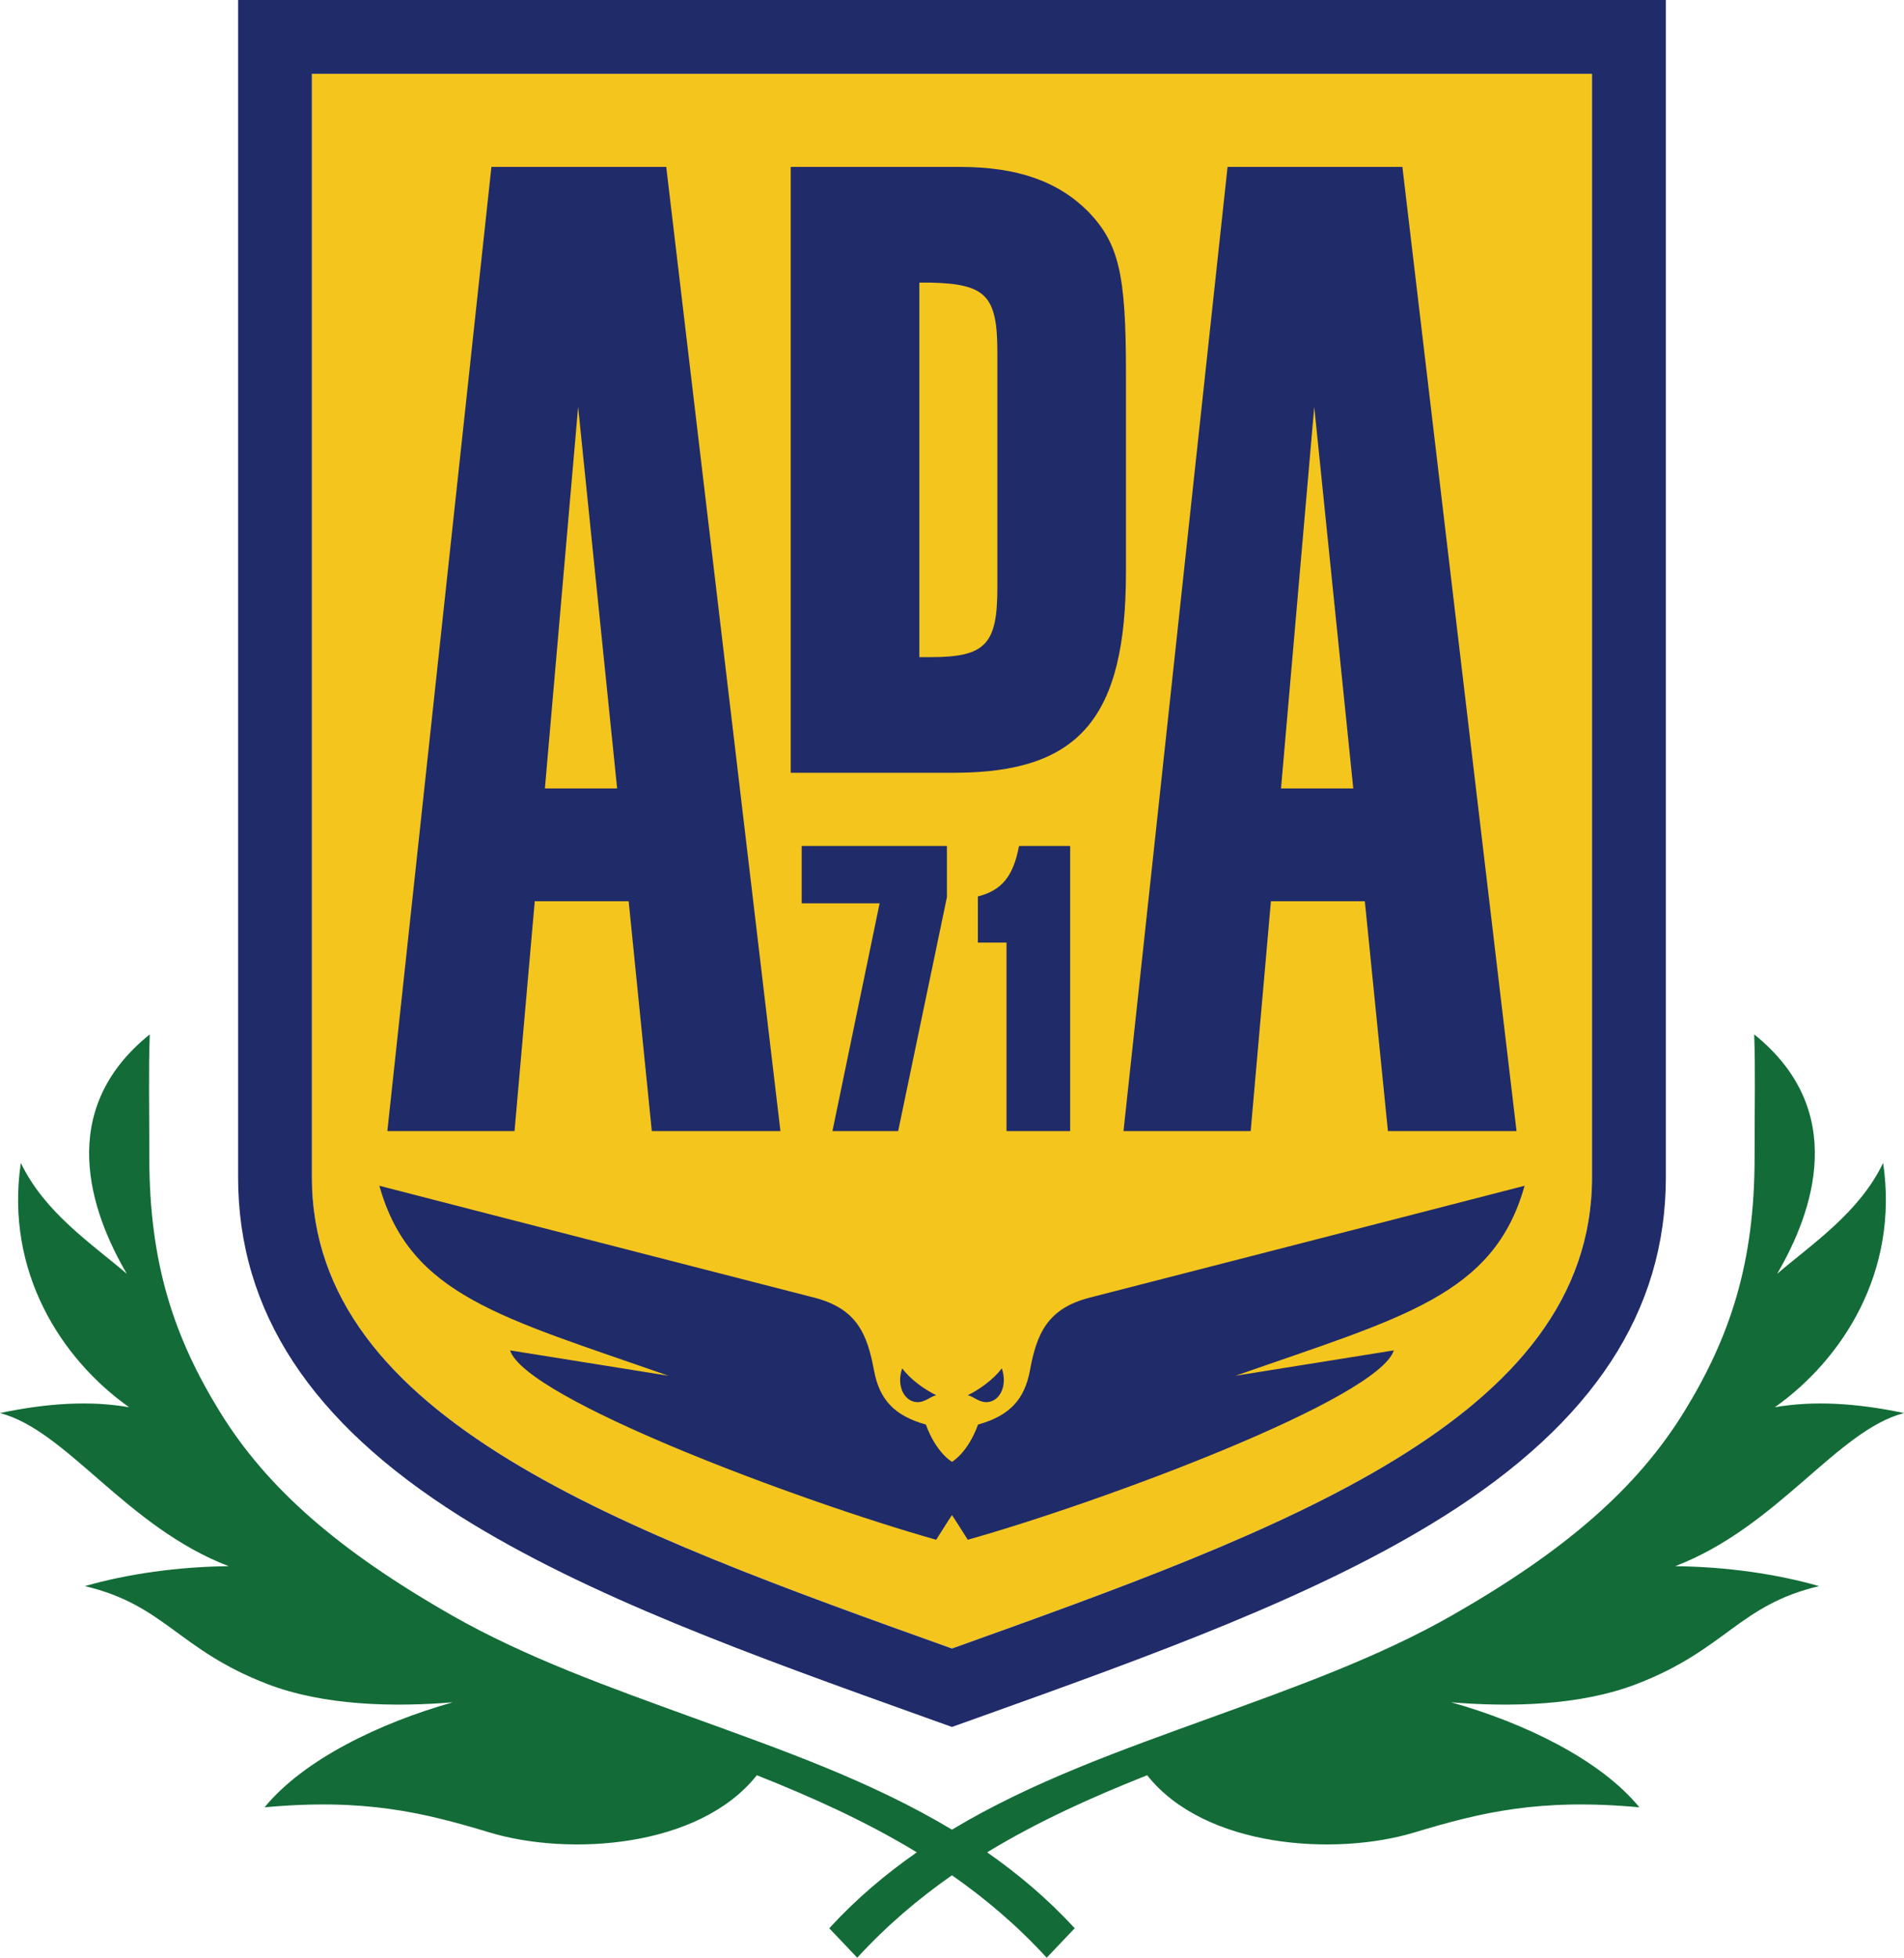
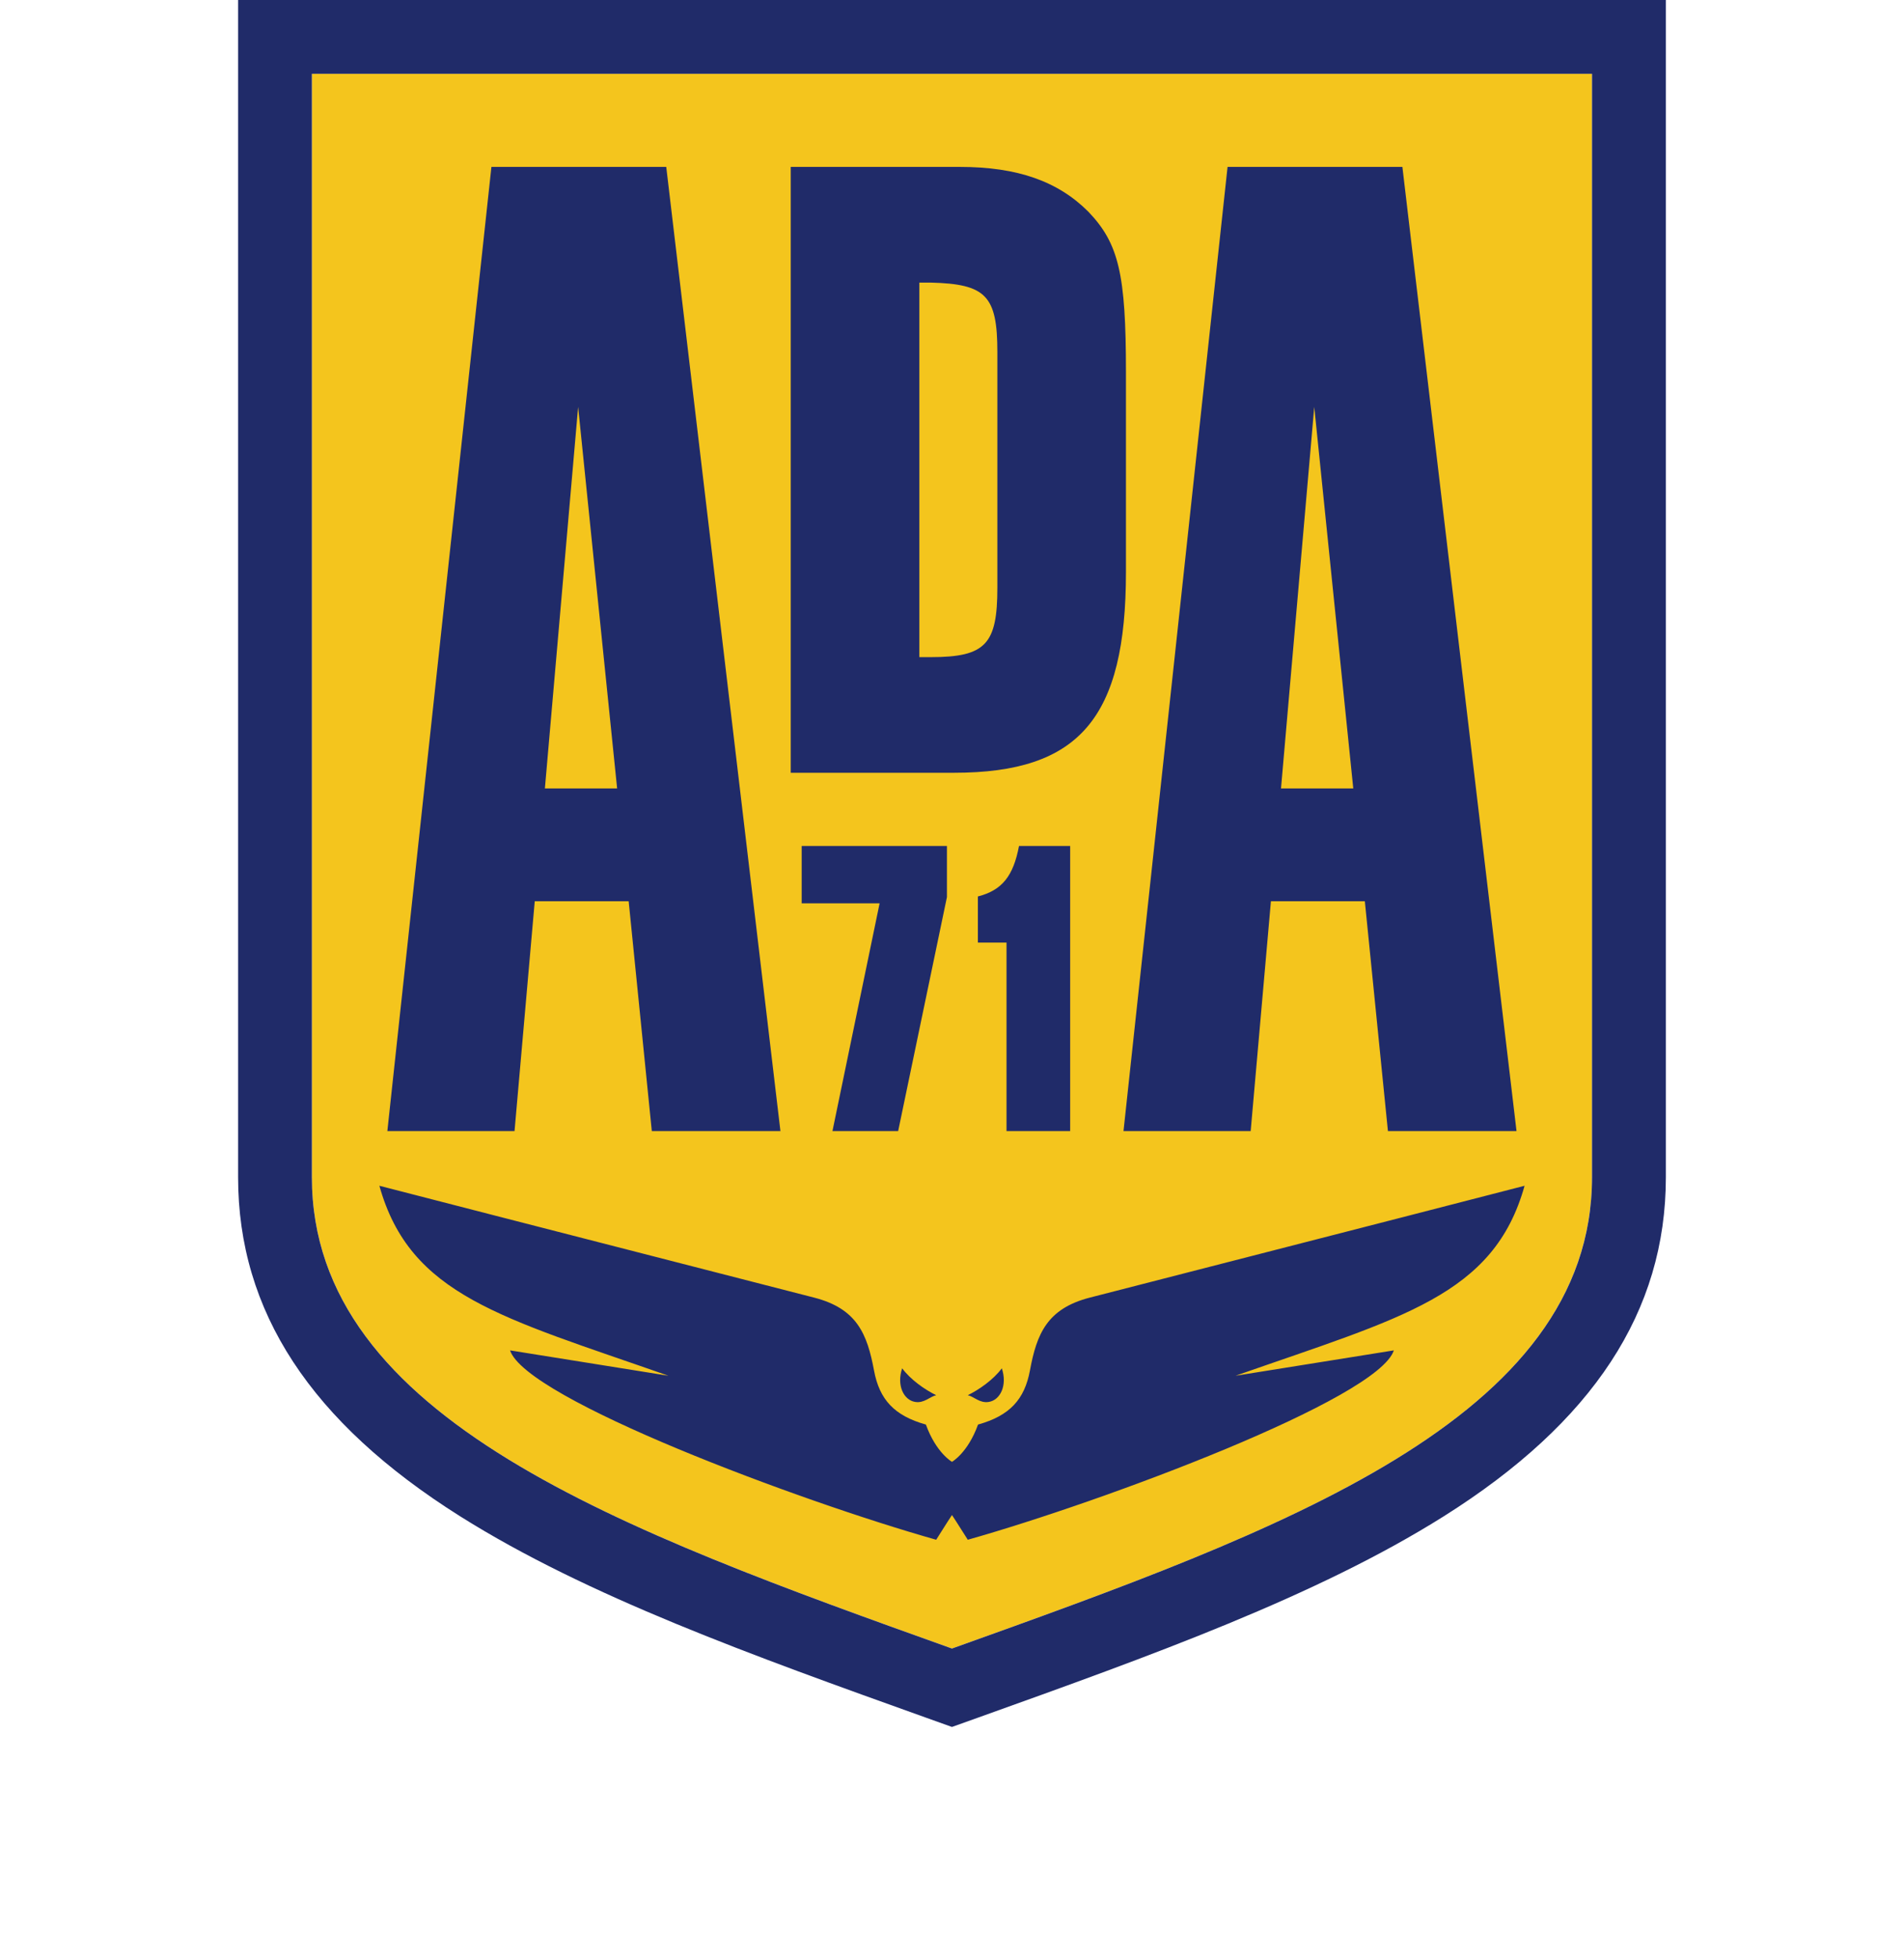
<svg xmlns="http://www.w3.org/2000/svg" width="278.6pt" height="286.36pt" viewBox="0 0 278.6 286.36" version="1.1">
  <defs>
    <clipPath id="clip1">
-       <path d="M 0 151 L 278.602 151 L 278.602 286.359 L 0 286.359 Z M 0 151 " />
-     </clipPath>
+       </clipPath>
  </defs>
  <g id="surface1">
    <path style=" stroke:none;fill-rule:nonzero;fill:rgb(95.699%,77.299%,11.4%);fill-opacity:1;" d="M 45.637 10.793 L 45.637 172.188 C 45.637 207.586 91.09 223.867 139.207 241.102 L 139.293 241.133 L 139.379 241.102 C 187.5 223.867 232.945 207.586 232.945 172.188 L 232.945 10.793 " />
-     <path style=" stroke:none;fill-rule:nonzero;fill:rgb(12.5%,16.899%,41.199%);fill-opacity:1;" d="M 97.809 201.234 L 74.633 197.523 C 76.984 204.656 117.074 219.605 136.984 225.223 C 138.246 223.195 139.297 221.605 139.297 221.605 C 139.297 221.605 140.34 223.195 141.609 225.223 C 161.516 219.605 201.602 204.656 203.953 197.523 L 180.789 201.234 C 205.195 192.684 218.578 189.531 223.082 173.445 C 223.082 173.445 195.742 180.504 159.477 189.801 C 153.219 191.406 151.695 195.102 150.703 200.469 C 149.914 204.703 147.742 207.082 143.109 208.375 C 141.609 212.531 139.297 213.824 139.297 213.824 C 139.297 213.824 136.984 212.531 135.48 208.375 C 130.848 207.082 128.676 204.703 127.891 200.469 C 126.891 195.102 125.379 191.406 119.113 189.801 C 82.852 180.504 55.512 173.445 55.512 173.445 C 60.008 189.531 73.402 192.684 97.809 201.234 M 141.609 204.078 C 142.527 204.285 143.367 205.289 144.695 205.062 C 146.363 204.785 147.426 202.648 146.59 200.145 C 145.367 201.805 143.246 203.285 141.609 204.078 M 133.895 205.062 C 135.219 205.289 136.062 204.285 136.984 204.078 C 135.348 203.285 133.227 201.805 132.008 200.145 C 131.168 202.648 132.234 204.785 133.895 205.062 M 232.949 172.188 C 232.949 207.59 187.5 223.875 139.379 241.105 L 139.293 241.133 L 139.207 241.105 C 91.09 223.875 45.637 207.59 45.637 172.188 L 45.637 10.793 L 232.949 10.793 Z M 34.84 -0.004 L 34.84 172.188 C 34.84 191.809 45.469 208.035 67.336 221.797 C 85.926 233.488 110.035 242.129 135.57 251.273 L 139.293 252.605 L 143.023 251.273 C 168.551 242.129 192.66 233.488 211.25 221.797 C 233.121 208.035 243.754 191.809 243.754 172.188 L 243.754 -0.004 Z M 138.559 123.742 L 117.305 123.742 L 117.305 132.133 L 128.707 132.133 L 121.809 165.441 L 131.422 165.441 L 138.559 131.219 Z M 192.305 59.516 L 198.016 115.328 L 187.441 115.328 Z M 183.004 165.441 L 185.965 131.824 L 199.707 131.824 L 203.086 165.441 L 221.902 165.441 L 205.203 24.414 L 179.621 24.414 L 164.395 165.441 Z M 134.523 96.121 L 134.523 41.336 L 136.207 41.336 C 144.242 41.543 145.938 43.23 145.938 51.48 L 145.938 85.969 C 145.938 94.215 144.242 96.121 136.207 96.121 Z M 164.754 83.645 L 164.754 54.438 C 164.754 40.062 163.699 35.621 159.258 30.973 C 154.82 26.527 148.898 24.414 140.441 24.414 L 115.703 24.414 L 115.703 113.035 L 139.594 113.035 C 157.988 113.035 164.754 104.996 164.754 83.645 M 84.594 59.516 L 90.301 115.328 L 79.73 115.328 Z M 78.246 131.824 L 91.988 131.824 L 95.375 165.441 L 114.195 165.441 L 97.488 24.414 L 71.906 24.414 L 56.68 165.441 L 75.289 165.441 Z M 156.59 165.441 L 156.59 123.742 L 149.105 123.742 C 148.281 128.117 146.645 130.219 143.086 131.129 L 143.086 137.875 L 147.277 137.875 L 147.277 165.441 " />
+     <path style=" stroke:none;fill-rule:nonzero;fill:rgb(12.5%,16.899%,41.199%);fill-opacity:1;" d="M 97.809 201.234 L 74.633 197.523 C 76.984 204.656 117.074 219.605 136.984 225.223 C 138.246 223.195 139.297 221.605 139.297 221.605 C 139.297 221.605 140.34 223.195 141.609 225.223 C 161.516 219.605 201.602 204.656 203.953 197.523 L 180.789 201.234 C 205.195 192.684 218.578 189.531 223.082 173.445 C 223.082 173.445 195.742 180.504 159.477 189.801 C 153.219 191.406 151.695 195.102 150.703 200.469 C 149.914 204.703 147.742 207.082 143.109 208.375 C 141.609 212.531 139.297 213.824 139.297 213.824 C 139.297 213.824 136.984 212.531 135.48 208.375 C 130.848 207.082 128.676 204.703 127.891 200.469 C 126.891 195.102 125.379 191.406 119.113 189.801 C 82.852 180.504 55.512 173.445 55.512 173.445 C 60.008 189.531 73.402 192.684 97.809 201.234 M 141.609 204.078 C 142.527 204.285 143.367 205.289 144.695 205.062 C 146.363 204.785 147.426 202.648 146.59 200.145 C 145.367 201.805 143.246 203.285 141.609 204.078 M 133.895 205.062 C 135.219 205.289 136.062 204.285 136.984 204.078 C 135.348 203.285 133.227 201.805 132.008 200.145 C 131.168 202.648 132.234 204.785 133.895 205.062 M 232.949 172.188 C 232.949 207.59 187.5 223.875 139.379 241.105 L 139.293 241.133 L 139.207 241.105 C 91.09 223.875 45.637 207.59 45.637 172.188 L 45.637 10.793 L 232.949 10.793 Z M 34.84 -0.004 L 34.84 172.188 C 34.84 191.809 45.469 208.035 67.336 221.797 C 85.926 233.488 110.035 242.129 135.57 251.273 L 139.293 252.605 L 143.023 251.273 C 168.551 242.129 192.66 233.488 211.25 221.797 C 233.121 208.035 243.754 191.809 243.754 172.188 L 243.754 -0.004 M 138.559 123.742 L 117.305 123.742 L 117.305 132.133 L 128.707 132.133 L 121.809 165.441 L 131.422 165.441 L 138.559 131.219 Z M 192.305 59.516 L 198.016 115.328 L 187.441 115.328 Z M 183.004 165.441 L 185.965 131.824 L 199.707 131.824 L 203.086 165.441 L 221.902 165.441 L 205.203 24.414 L 179.621 24.414 L 164.395 165.441 Z M 134.523 96.121 L 134.523 41.336 L 136.207 41.336 C 144.242 41.543 145.938 43.23 145.938 51.48 L 145.938 85.969 C 145.938 94.215 144.242 96.121 136.207 96.121 Z M 164.754 83.645 L 164.754 54.438 C 164.754 40.062 163.699 35.621 159.258 30.973 C 154.82 26.527 148.898 24.414 140.441 24.414 L 115.703 24.414 L 115.703 113.035 L 139.594 113.035 C 157.988 113.035 164.754 104.996 164.754 83.645 M 84.594 59.516 L 90.301 115.328 L 79.73 115.328 Z M 78.246 131.824 L 91.988 131.824 L 95.375 165.441 L 114.195 165.441 L 97.488 24.414 L 71.906 24.414 L 56.68 165.441 L 75.289 165.441 Z M 156.59 165.441 L 156.59 123.742 L 149.105 123.742 C 148.281 128.117 146.645 130.219 143.086 131.129 L 143.086 137.875 L 147.277 137.875 L 147.277 165.441 " />
    <g clip-path="url(#clip1)" clip-rule="nonzero">
-       <path style=" stroke:none;fill-rule:evenodd;fill:rgb(7.799%,42.4%,21.599%);fill-opacity:1;" d="M 239.512 246.312 C 252.566 241.281 254.434 234.781 266.176 232.004 C 259.922 230.211 252.547 229.168 245.121 229.09 C 260.145 223.332 268.805 209.238 278.598 206.691 C 271.566 205.207 265.332 204.863 259.703 205.84 C 269.566 198.852 277.895 186.07 275.547 170.109 C 272.047 177.355 265.371 181.777 260.039 186.32 C 265.371 177.211 270.496 162.391 256.68 151.305 C 256.867 156.699 256.738 161.094 256.738 169.309 C 256.738 184.746 253.148 195.582 246.434 206.492 C 239.555 217.668 229.07 226.801 212.504 236.266 C 201.645 242.465 189.301 246.852 177.109 251.273 C 164.188 255.965 151.055 260.562 139.293 267.629 C 127.539 260.562 114.406 255.965 101.48 251.273 C 89.297 246.852 76.949 242.465 66.09 236.266 C 49.52 226.801 39.039 217.668 32.16 206.492 C 25.445 195.582 21.848 184.746 21.848 169.309 C 21.848 161.094 21.727 156.699 21.914 151.305 C 8.098 162.391 13.223 177.211 18.555 186.32 C 13.223 181.777 6.547 177.355 3.047 170.109 C 0.703 186.07 9.023 198.852 18.895 205.84 C 13.258 204.863 7.023 205.207 0 206.691 C 9.789 209.238 18.453 223.332 33.465 229.09 C 26.051 229.168 18.668 230.211 12.414 232.004 C 24.156 234.781 26.031 241.281 39.082 246.312 C 47.414 249.527 57.707 249.707 66.246 249 C 55.598 252 44.445 257.363 38.711 264.359 C 53.301 263.02 61.852 265.086 71.625 268.035 C 83.215 271.539 102.316 270.309 110.742 259.668 C 118.789 262.863 126.699 266.41 134.152 270.945 C 129.578 274.129 125.273 277.766 121.34 282.051 L 125.434 286.359 C 129.734 281.668 134.398 277.723 139.293 274.301 C 144.199 277.723 148.855 281.668 153.156 286.359 L 157.254 282.051 C 153.316 277.766 149.004 274.129 144.441 270.945 C 151.895 266.41 159.805 262.863 167.855 259.668 C 176.27 270.309 195.379 271.539 206.965 268.035 C 216.742 265.086 225.297 263.02 239.879 264.359 C 234.145 257.363 223 252 212.348 249 C 220.883 249.707 231.176 249.527 239.512 246.312 " />
-     </g>
+       </g>
  </g>
</svg>